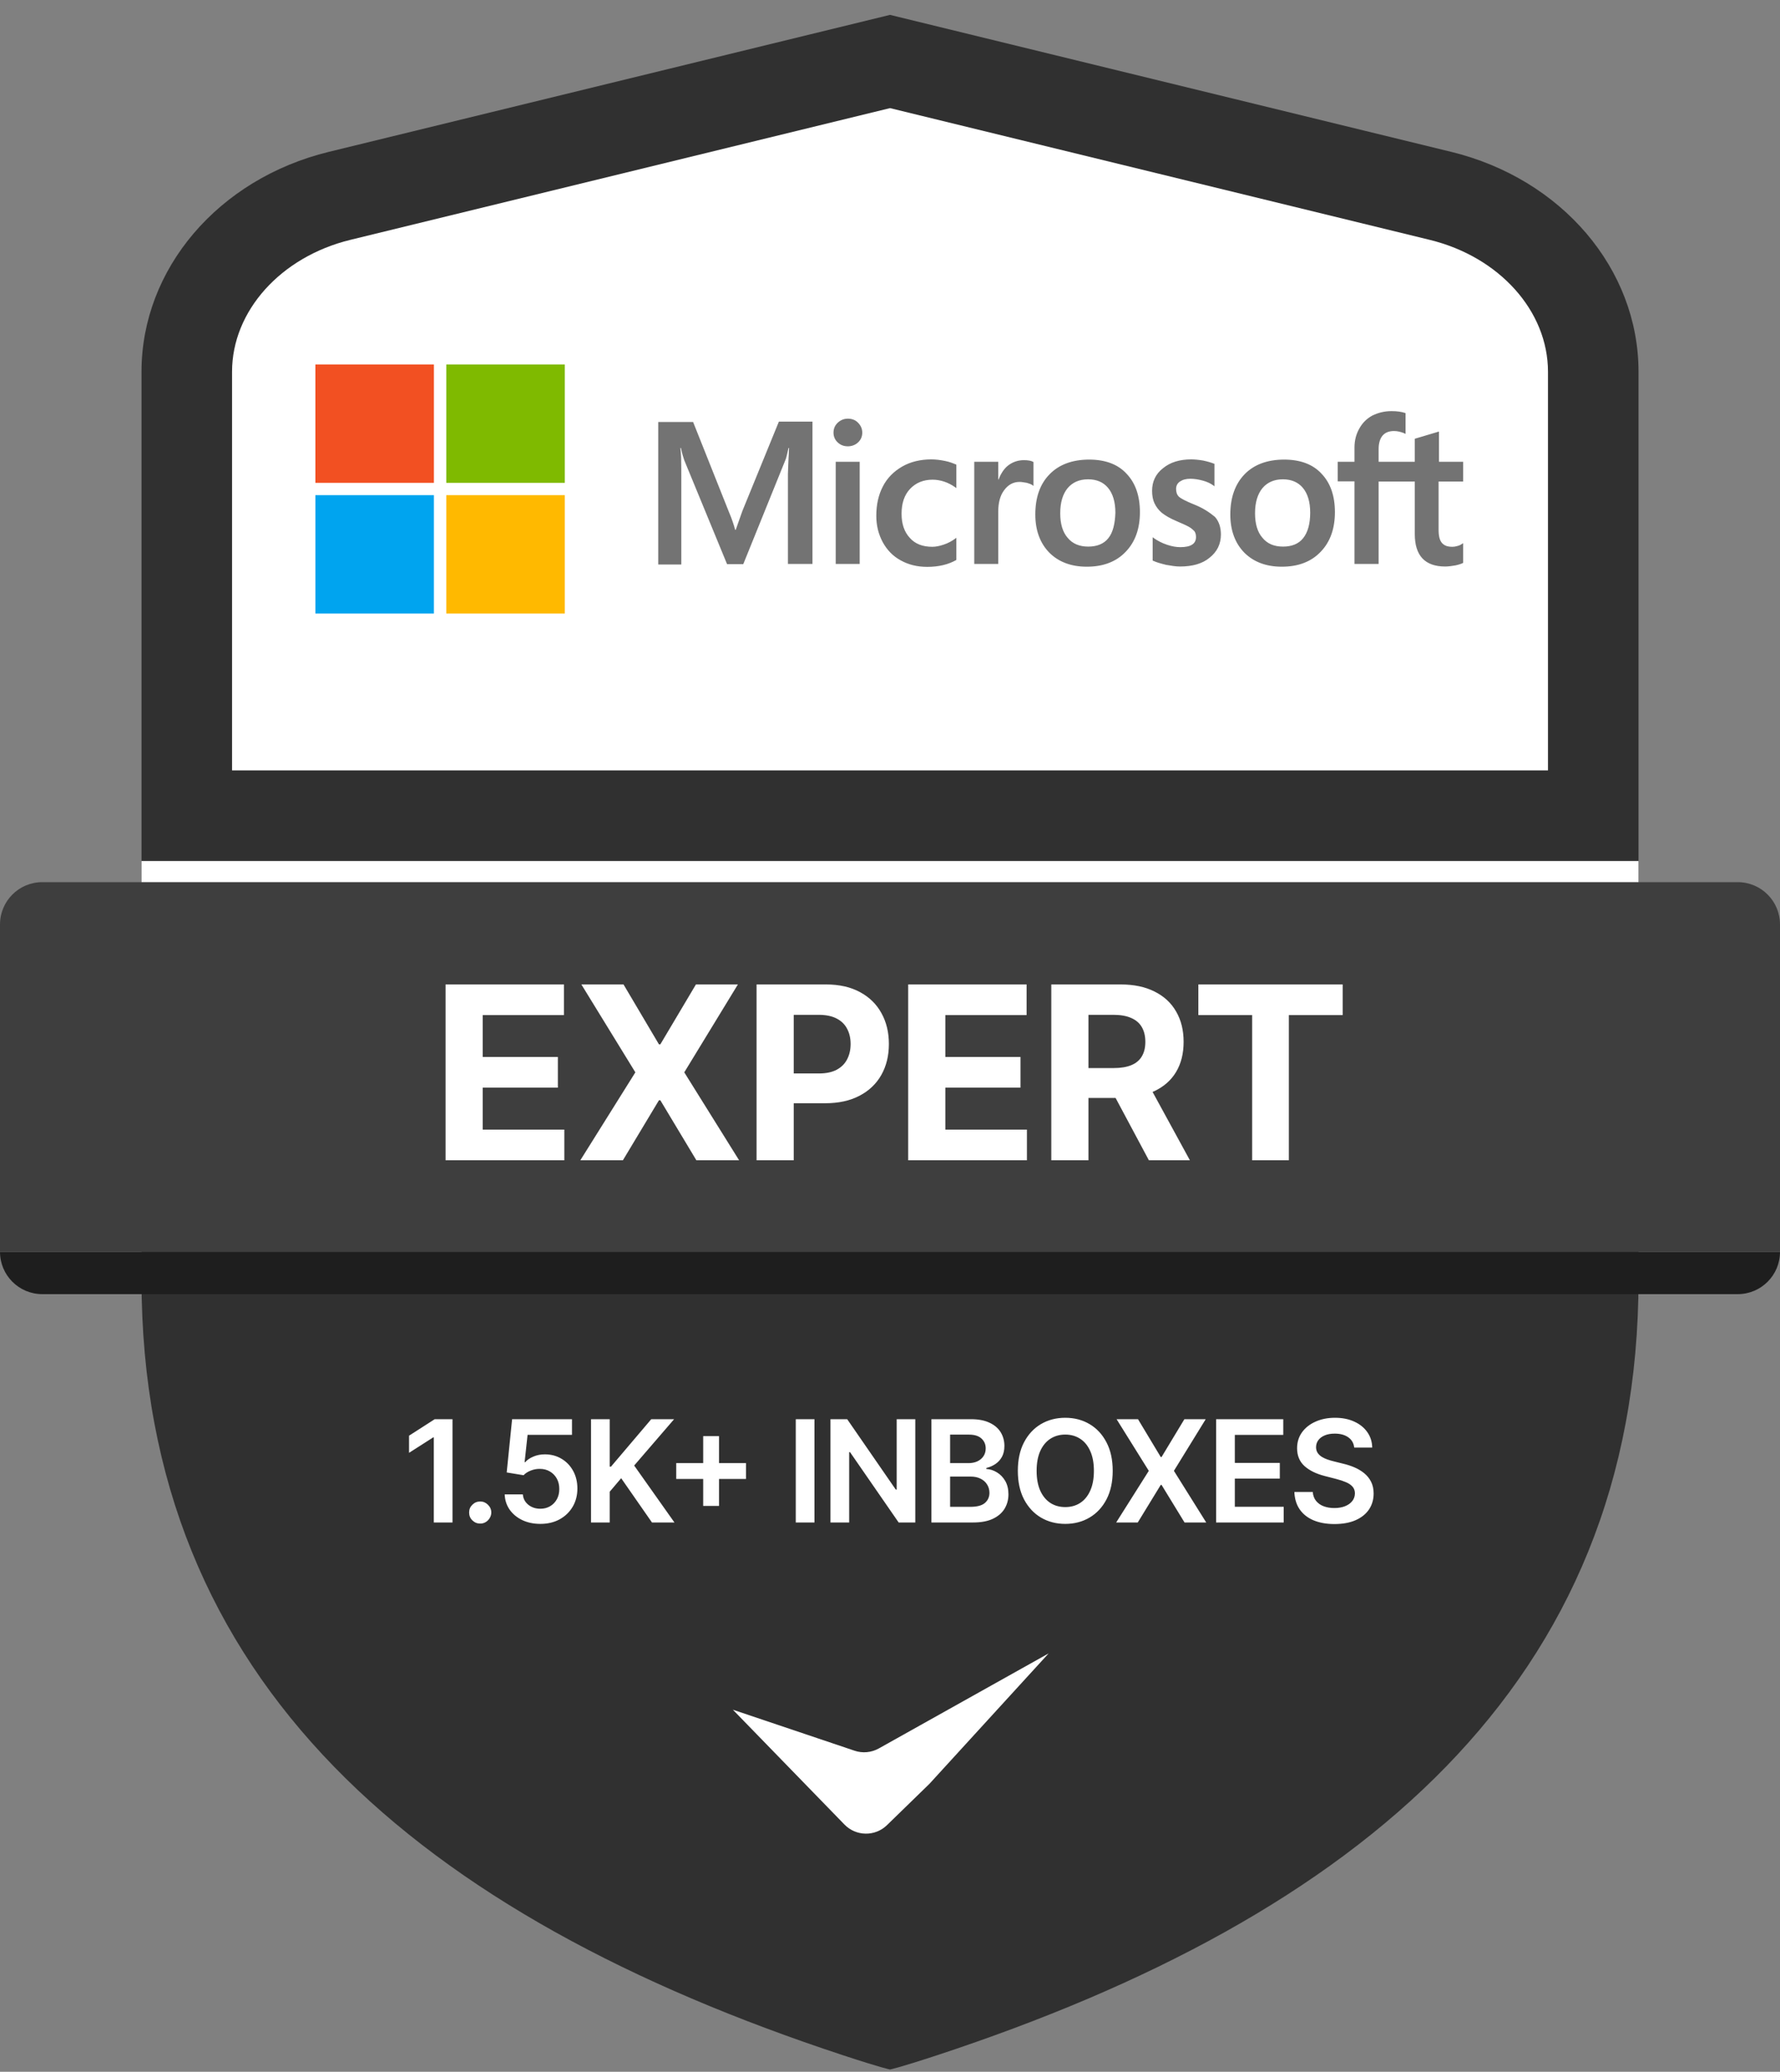
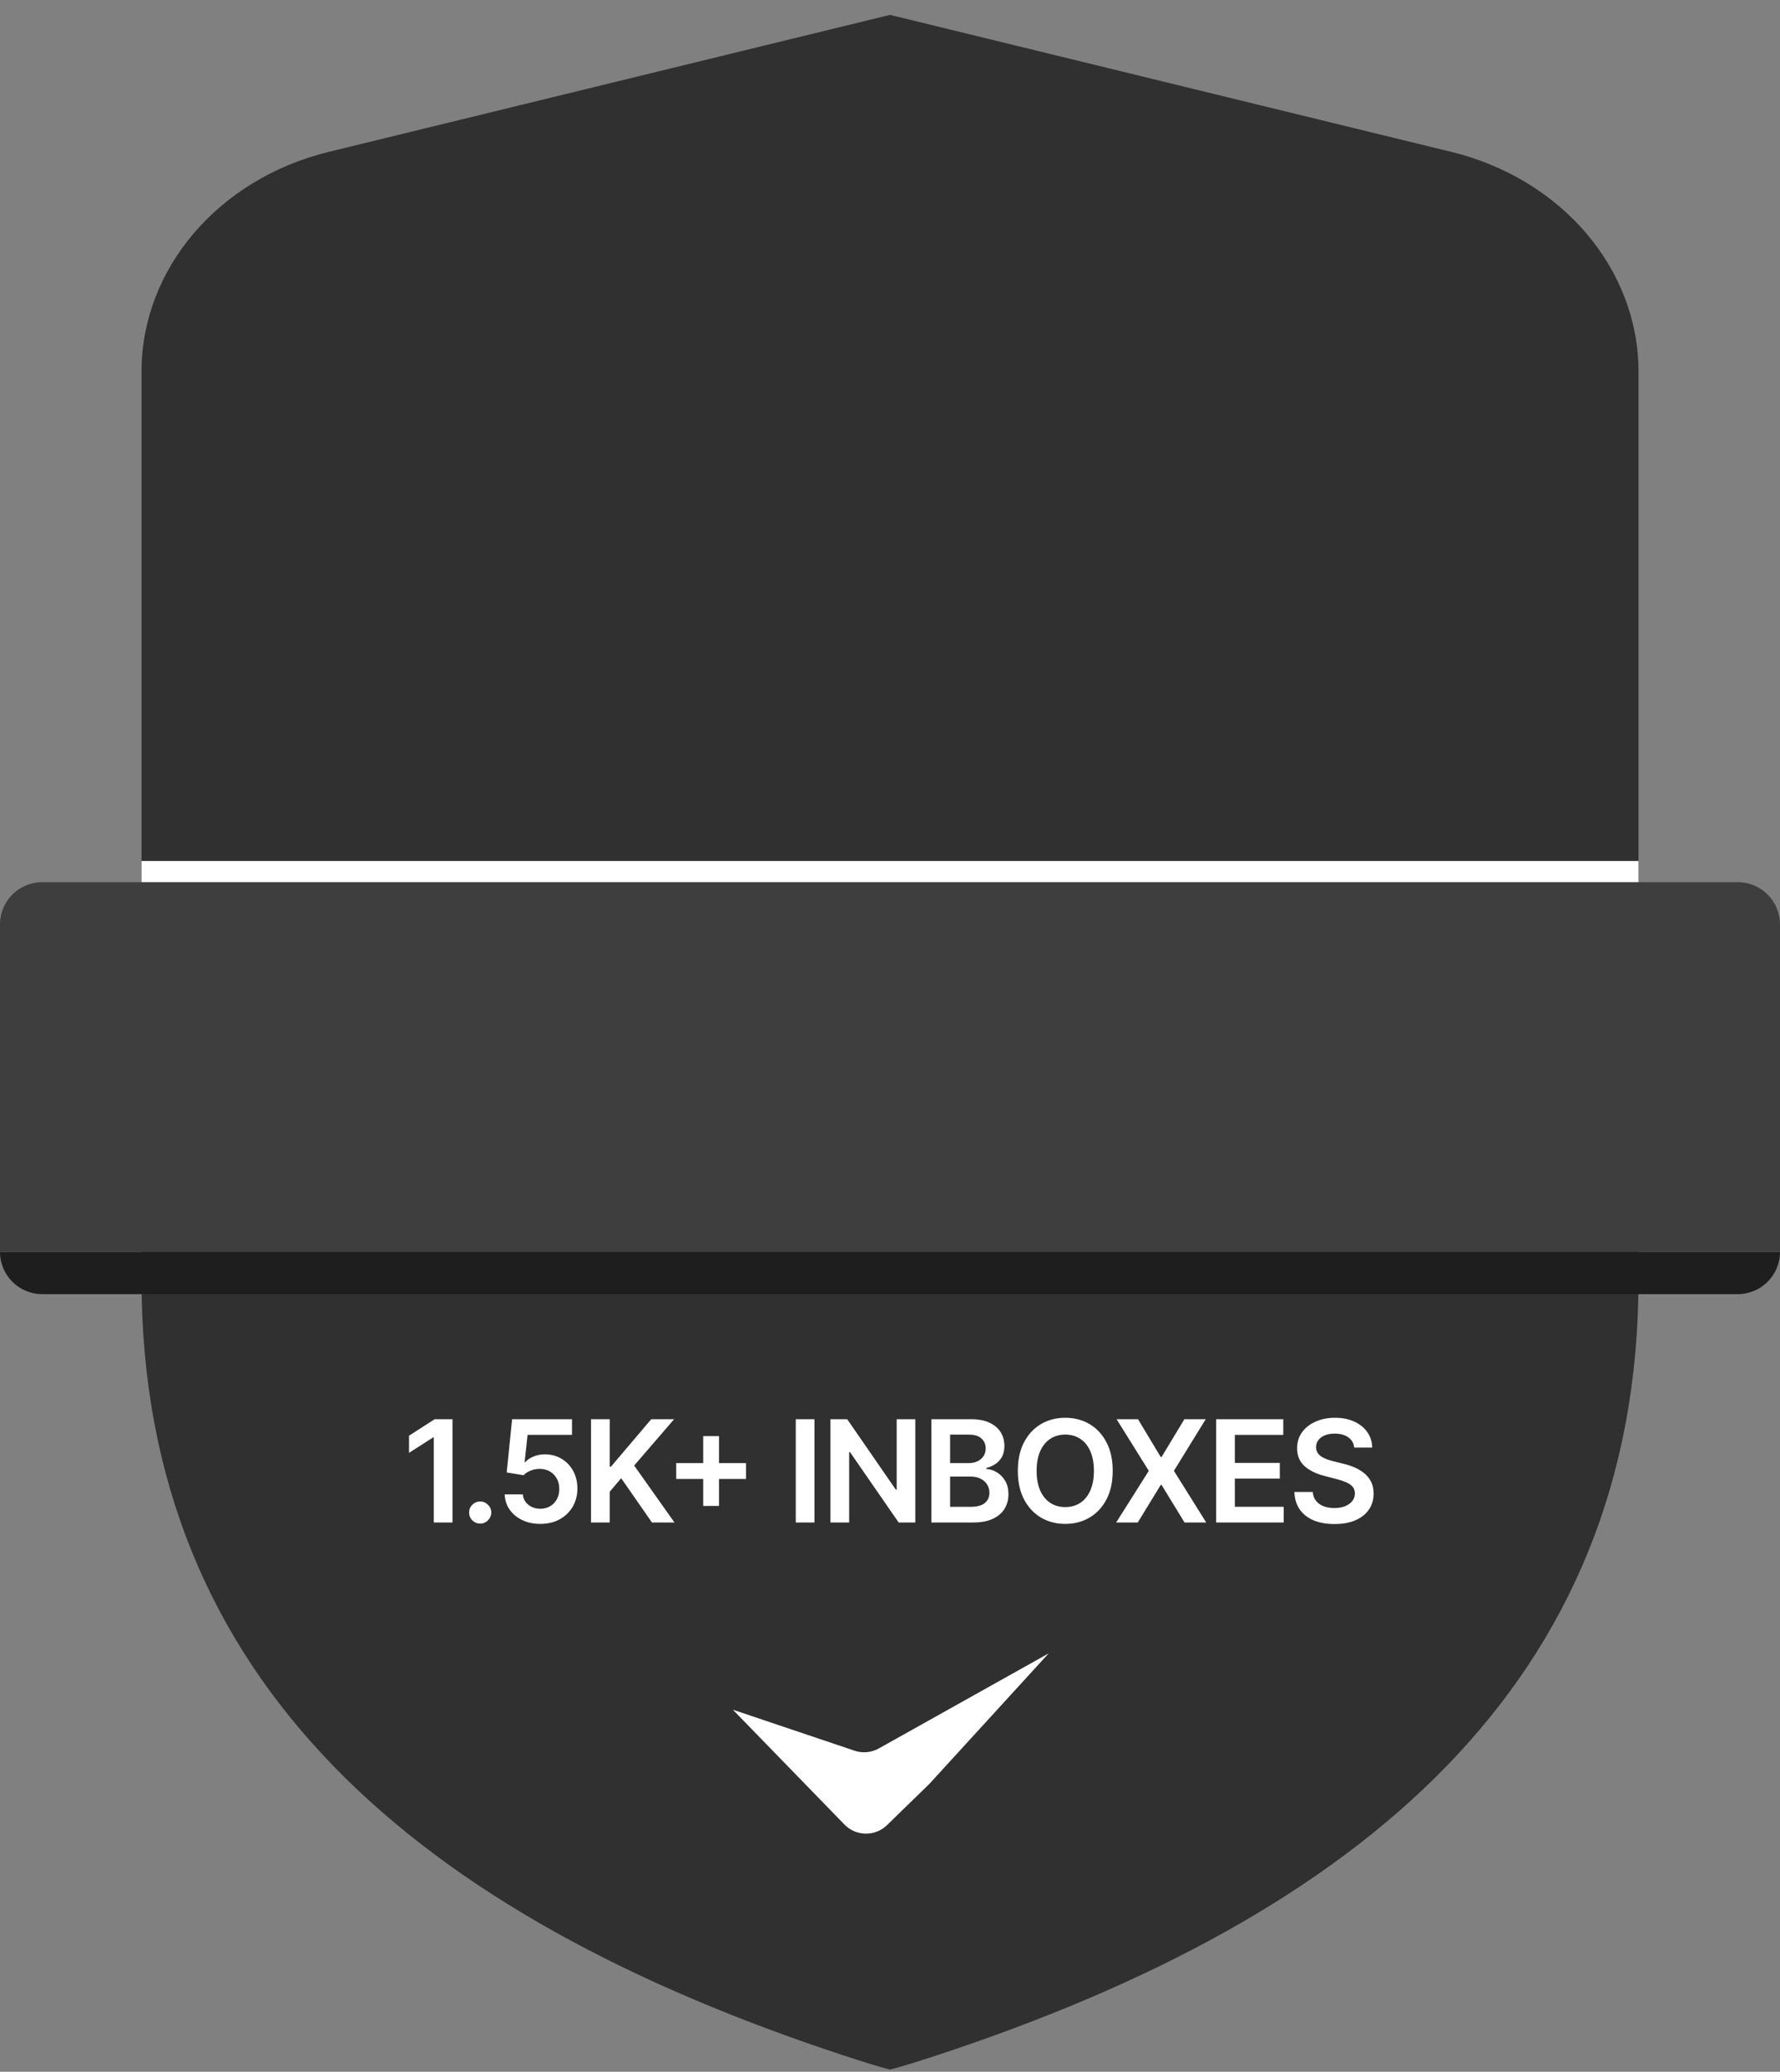
<svg xmlns="http://www.w3.org/2000/svg" width="104" height="121" viewBox="0 0 104 121" fill="none">
  <rect x="0" y="0" width="104" height="121" fill="#808080" stroke="none" />
  <g clip-path="url(#clip0_542_26379)">
    <path d="M84.788 8.869L52.001 0.869L19.213 8.869C12.751 10.446 8.268 15.707 8.268 21.711V74.721C8.268 98.304 24.586 111.918 49.279 120.044C51.532 120.784 52.001 120.869 52.001 120.869C52.001 120.869 52.47 120.784 54.724 120.044C79.417 111.918 95.734 98.304 95.734 74.721V21.711C95.734 15.707 91.25 10.446 84.789 8.869H84.788Z" fill="#303030" />
    <path d="M104 73.115C104 74.478 102.894 75.584 101.531 75.584H2.469C1.106 75.584 0 74.478 0 73.115H104Z" fill="#1E1E1E" />
    <path d="M104 53.991V73.115H0V53.991C0 52.627 1.106 51.522 2.469 51.522H101.531C102.894 51.522 104 52.627 104 53.991Z" fill="#3E3E3E" />
-     <path d="M13.558 44.996V21.711C13.558 18.169 16.401 15.002 20.468 14.009L52.001 6.315L83.536 14.009C87.603 15.002 90.444 18.168 90.444 21.711V44.996H13.558Z" fill="white" />
    <g clip-path="url(#clip1_542_26379)">
      <path d="M18.427 21.281H25.352V28.198H18.427V21.281Z" fill="#F25022" />
      <path d="M26.075 21.281H33V28.198H26.075V21.281Z" fill="#7FBA00" />
      <path d="M18.427 28.92H25.352V35.837H18.427V28.92Z" fill="#00A4EF" />
-       <path d="M26.075 28.92H33V35.837H26.075V28.92Z" fill="#FFB900" />
      <path d="M43.374 29.846L42.986 30.944H42.953C42.889 30.697 42.77 30.32 42.576 29.868L40.496 24.646H38.459V32.968H39.806V27.833C39.806 27.51 39.806 27.144 39.795 26.692C39.785 26.465 39.763 26.293 39.752 26.164H39.785C39.849 26.487 39.925 26.724 39.978 26.875L42.479 32.947H43.428L45.907 26.821C45.961 26.681 46.015 26.401 46.069 26.164H46.101C46.069 26.778 46.047 27.327 46.036 27.661V32.936H47.47V24.624H45.508L43.374 29.846ZM48.828 26.971H50.229V32.936H48.828V26.971ZM49.539 24.452C49.302 24.452 49.108 24.538 48.946 24.689C48.785 24.84 48.699 25.034 48.699 25.27C48.699 25.497 48.785 25.69 48.946 25.841C49.108 25.992 49.302 26.067 49.539 26.067C49.776 26.067 49.981 25.981 50.132 25.841C50.294 25.69 50.38 25.497 50.38 25.27C50.38 25.044 50.294 24.851 50.132 24.689C49.992 24.538 49.787 24.452 49.539 24.452ZM55.198 26.918C54.939 26.864 54.67 26.831 54.411 26.831C53.775 26.831 53.193 26.971 52.708 27.251C52.223 27.531 51.835 27.919 51.587 28.403C51.328 28.899 51.199 29.469 51.199 30.126C51.199 30.697 51.328 31.203 51.576 31.666C51.824 32.118 52.169 32.484 52.633 32.732C53.075 32.979 53.592 33.108 54.174 33.108C54.842 33.108 55.414 32.968 55.866 32.71L55.877 32.699V31.407L55.823 31.45C55.618 31.601 55.381 31.73 55.144 31.806C54.896 31.892 54.67 31.935 54.476 31.935C53.915 31.935 53.474 31.773 53.161 31.418C52.837 31.073 52.676 30.6 52.676 30.008C52.676 29.394 52.837 28.91 53.172 28.554C53.506 28.199 53.948 28.016 54.487 28.016C54.939 28.016 55.403 28.167 55.823 28.468L55.877 28.511V27.144L55.866 27.133C55.683 27.058 55.478 26.971 55.198 26.918ZM59.822 26.875C59.477 26.875 59.154 26.982 58.874 27.208C58.636 27.402 58.475 27.682 58.335 28.016H58.324V26.971H56.923V32.936H58.324V29.889C58.324 29.372 58.432 28.942 58.669 28.63C58.906 28.306 59.208 28.145 59.574 28.145C59.703 28.145 59.833 28.177 59.995 28.199C60.145 28.242 60.253 28.285 60.329 28.339L60.383 28.382V26.982L60.35 26.971C60.253 26.907 60.059 26.875 59.822 26.875ZM63.638 26.842C62.657 26.842 61.87 27.133 61.32 27.704C60.76 28.274 60.49 29.06 60.49 30.051C60.49 30.977 60.771 31.73 61.31 32.279C61.849 32.818 62.581 33.098 63.498 33.098C64.457 33.098 65.222 32.807 65.772 32.225C66.332 31.644 66.602 30.869 66.602 29.911C66.602 28.963 66.343 28.21 65.815 27.661C65.308 27.111 64.565 26.842 63.638 26.842ZM64.759 31.429C64.5 31.763 64.091 31.924 63.584 31.924C63.077 31.924 62.668 31.763 62.377 31.407C62.086 31.073 61.946 30.589 61.946 29.975C61.946 29.34 62.096 28.856 62.377 28.511C62.668 28.167 63.066 27.994 63.573 27.994C64.069 27.994 64.457 28.156 64.737 28.49C65.017 28.823 65.168 29.308 65.168 29.943C65.147 30.589 65.028 31.095 64.759 31.429ZM69.728 29.448C69.286 29.265 69.005 29.125 68.876 29.006C68.768 28.899 68.715 28.748 68.715 28.554C68.715 28.393 68.779 28.231 68.941 28.123C69.103 28.016 69.286 27.962 69.555 27.962C69.792 27.962 70.04 28.005 70.277 28.07C70.515 28.134 70.73 28.231 70.903 28.36L70.957 28.403V27.09L70.924 27.079C70.763 27.015 70.547 26.95 70.288 26.896C70.029 26.853 69.792 26.831 69.598 26.831C68.93 26.831 68.38 26.993 67.949 27.348C67.518 27.682 67.313 28.134 67.313 28.662C67.313 28.942 67.356 29.189 67.453 29.394C67.55 29.599 67.691 29.792 67.885 29.954C68.079 30.105 68.359 30.277 68.747 30.438C69.07 30.578 69.318 30.686 69.469 30.772C69.62 30.858 69.717 30.955 69.792 31.03C69.846 31.117 69.879 31.224 69.879 31.364C69.879 31.763 69.577 31.956 68.962 31.956C68.725 31.956 68.477 31.913 68.186 31.816C67.895 31.72 67.626 31.579 67.4 31.418L67.346 31.375V32.742L67.378 32.753C67.583 32.85 67.831 32.915 68.132 32.99C68.434 33.044 68.704 33.087 68.941 33.087C69.663 33.087 70.256 32.925 70.676 32.57C71.107 32.225 71.334 31.784 71.334 31.213C71.334 30.815 71.226 30.46 70.989 30.191C70.676 29.932 70.288 29.663 69.728 29.448ZM75.031 26.842C74.05 26.842 73.263 27.133 72.713 27.704C72.164 28.274 71.883 29.06 71.883 30.051C71.883 30.977 72.164 31.73 72.703 32.279C73.242 32.818 73.975 33.098 74.891 33.098C75.85 33.098 76.615 32.807 77.165 32.225C77.725 31.644 77.995 30.869 77.995 29.911C77.995 28.963 77.736 28.21 77.208 27.661C76.701 27.111 75.958 26.842 75.031 26.842ZM76.141 31.429C75.882 31.763 75.473 31.924 74.966 31.924C74.449 31.924 74.05 31.763 73.759 31.407C73.468 31.073 73.328 30.589 73.328 29.975C73.328 29.34 73.479 28.856 73.759 28.511C74.05 28.167 74.449 27.994 74.955 27.994C75.44 27.994 75.839 28.156 76.12 28.49C76.4 28.823 76.551 29.308 76.551 29.943C76.551 30.589 76.41 31.095 76.141 31.429ZM85.486 28.123V26.971H84.074V25.206L84.031 25.217L82.695 25.615L82.662 25.626V26.971H80.549V26.218C80.549 25.873 80.636 25.604 80.787 25.432C80.938 25.26 81.164 25.174 81.444 25.174C81.638 25.174 81.843 25.217 82.069 25.314L82.123 25.346V24.129L82.091 24.118C81.897 24.054 81.638 24.011 81.304 24.011C80.884 24.011 80.517 24.108 80.183 24.269C79.849 24.452 79.601 24.7 79.418 25.034C79.234 25.357 79.138 25.723 79.138 26.142V26.971H78.157V28.113H79.138V32.936H80.549V28.123H82.662V31.192C82.662 32.452 83.255 33.087 84.441 33.087C84.635 33.087 84.839 33.054 85.034 33.022C85.238 32.979 85.389 32.925 85.475 32.882L85.486 32.871V31.72L85.432 31.763C85.346 31.816 85.271 31.86 85.141 31.892C85.034 31.924 84.936 31.935 84.861 31.935C84.581 31.935 84.387 31.87 84.247 31.709C84.117 31.558 84.053 31.31 84.053 30.944V28.123H85.486Z" fill="#737373" />
    </g>
    <path d="M26.438 82.888V88.92H25.346V83.951H25.31L23.899 84.852V83.851L25.399 82.888H26.438ZM28.058 88.984C27.879 88.984 27.726 88.922 27.598 88.796C27.47 88.67 27.408 88.517 27.41 88.337C27.408 88.16 27.47 88.009 27.598 87.883C27.726 87.757 27.879 87.694 28.058 87.694C28.23 87.694 28.381 87.757 28.508 87.883C28.638 88.009 28.704 88.16 28.706 88.337C28.704 88.456 28.672 88.565 28.611 88.663C28.552 88.762 28.474 88.84 28.376 88.899C28.279 88.956 28.173 88.984 28.058 88.984ZM31.57 89.002C31.177 89.002 30.826 88.928 30.515 88.781C30.205 88.632 29.959 88.428 29.776 88.169C29.596 87.909 29.499 87.613 29.488 87.279H30.548C30.567 87.526 30.675 87.729 30.869 87.886C31.063 88.041 31.297 88.118 31.57 88.118C31.784 88.118 31.974 88.07 32.141 87.971C32.308 87.873 32.44 87.737 32.536 87.562C32.632 87.387 32.679 87.188 32.677 86.964C32.679 86.736 32.631 86.534 32.533 86.357C32.435 86.18 32.3 86.042 32.13 85.942C31.959 85.84 31.762 85.789 31.541 85.789C31.36 85.787 31.182 85.82 31.007 85.889C30.833 85.958 30.694 86.048 30.592 86.16L29.605 85.998L29.921 82.888H33.42V83.801H30.825L30.651 85.4H30.686C30.798 85.268 30.956 85.159 31.16 85.073C31.365 84.985 31.589 84.941 31.832 84.941C32.197 84.941 32.523 85.027 32.81 85.2C33.097 85.371 33.322 85.606 33.487 85.907C33.652 86.207 33.735 86.551 33.735 86.938C33.735 87.336 33.642 87.692 33.458 88.004C33.275 88.314 33.021 88.558 32.695 88.737C32.371 88.914 31.996 89.002 31.57 89.002ZM34.532 88.92V82.888H35.624V85.659H35.698L38.051 82.888H39.386L37.053 85.594L39.406 88.92H38.093L36.293 86.334L35.624 87.123V88.92H34.532ZM41.085 87.954V83.877H42.01V87.954H41.085ZM39.509 86.378V85.453H43.586V86.378H39.509ZM47.586 82.888V88.92H46.494V82.888H47.586ZM53.478 82.888V88.92H52.506L49.664 84.811H49.614V88.92H48.521V82.888H49.499L52.338 86.999H52.391V82.888H53.478ZM54.42 88.92V82.888H56.729C57.165 82.888 57.527 82.956 57.816 83.094C58.106 83.229 58.323 83.415 58.467 83.65C58.612 83.886 58.684 84.153 58.684 84.452C58.684 84.697 58.637 84.907 58.543 85.082C58.449 85.255 58.322 85.395 58.163 85.503C58.004 85.611 57.826 85.689 57.63 85.736V85.795C57.844 85.806 58.049 85.872 58.246 85.992C58.444 86.11 58.606 86.277 58.732 86.493C58.857 86.709 58.92 86.97 58.92 87.276C58.92 87.588 58.844 87.869 58.693 88.118C58.542 88.366 58.314 88.561 58.01 88.705C57.706 88.848 57.323 88.92 56.861 88.92H54.42ZM55.512 88.007H56.688C57.084 88.007 57.37 87.931 57.545 87.78C57.721 87.627 57.81 87.43 57.81 87.191C57.81 87.012 57.766 86.851 57.677 86.708C57.589 86.562 57.463 86.448 57.3 86.366C57.137 86.282 56.943 86.239 56.717 86.239H55.512V88.007ZM55.512 85.453H56.593C56.782 85.453 56.952 85.419 57.103 85.35C57.254 85.279 57.373 85.18 57.459 85.052C57.548 84.923 57.592 84.77 57.592 84.593C57.592 84.359 57.509 84.167 57.344 84.016C57.181 83.865 56.939 83.789 56.617 83.789H55.512V85.453ZM65.012 85.904C65.012 86.554 64.89 87.11 64.647 87.574C64.405 88.035 64.075 88.388 63.657 88.634C63.241 88.879 62.769 89.002 62.24 89.002C61.712 89.002 61.239 88.879 60.821 88.634C60.404 88.387 60.075 88.032 59.831 87.571C59.59 87.107 59.469 86.552 59.469 85.904C59.469 85.254 59.59 84.698 59.831 84.237C60.075 83.773 60.404 83.419 60.821 83.173C61.239 82.928 61.712 82.805 62.24 82.805C62.769 82.805 63.241 82.928 63.657 83.173C64.075 83.419 64.405 83.773 64.647 84.237C64.89 84.698 65.012 85.254 65.012 85.904ZM63.913 85.904C63.913 85.446 63.842 85.06 63.698 84.746C63.557 84.43 63.361 84.191 63.109 84.03C62.858 83.867 62.568 83.786 62.24 83.786C61.912 83.786 61.623 83.867 61.371 84.03C61.12 84.191 60.923 84.43 60.779 84.746C60.638 85.06 60.567 85.446 60.567 85.904C60.567 86.361 60.638 86.748 60.779 87.064C60.923 87.378 61.12 87.617 61.371 87.78C61.623 87.941 61.912 88.021 62.24 88.021C62.568 88.021 62.858 87.941 63.109 87.78C63.361 87.617 63.557 87.378 63.698 87.064C63.842 86.748 63.913 86.361 63.913 85.904ZM66.49 82.888L67.819 85.097H67.866L69.2 82.888H70.446L68.588 85.904L70.476 88.92H69.209L67.866 86.725H67.819L66.476 88.92H65.215L67.121 85.904L65.239 82.888H66.49ZM71.055 88.92V82.888H74.978V83.804H72.148V85.441H74.775V86.357H72.148V88.004H75.002V88.92H71.055ZM79.123 84.546C79.095 84.289 78.979 84.088 78.775 83.945C78.573 83.802 78.31 83.73 77.986 83.73C77.758 83.73 77.562 83.764 77.4 83.833C77.237 83.902 77.112 83.995 77.025 84.113C76.939 84.231 76.895 84.365 76.893 84.516C76.893 84.642 76.921 84.751 76.978 84.843C77.037 84.936 77.117 85.014 77.217 85.079C77.317 85.142 77.428 85.195 77.55 85.238C77.671 85.281 77.794 85.317 77.918 85.347L78.483 85.488C78.711 85.541 78.93 85.613 79.14 85.703C79.352 85.794 79.542 85.908 79.709 86.045C79.877 86.183 80.011 86.348 80.109 86.543C80.207 86.737 80.257 86.965 80.257 87.226C80.257 87.579 80.166 87.891 79.986 88.16C79.805 88.427 79.544 88.636 79.202 88.787C78.862 88.936 78.451 89.011 77.968 89.011C77.499 89.011 77.091 88.938 76.746 88.793C76.402 88.648 76.133 88.436 75.939 88.157C75.746 87.878 75.642 87.538 75.626 87.138H76.701C76.717 87.348 76.782 87.523 76.896 87.662C77.01 87.801 77.158 87.906 77.341 87.974C77.525 88.043 77.731 88.077 77.959 88.077C78.197 88.077 78.405 88.042 78.584 87.971C78.764 87.899 78.906 87.799 79.008 87.671C79.11 87.541 79.162 87.39 79.164 87.217C79.162 87.06 79.116 86.931 79.025 86.829C78.935 86.724 78.808 86.638 78.645 86.569C78.484 86.499 78.296 86.436 78.08 86.381L77.394 86.204C76.897 86.076 76.504 85.883 76.216 85.624C75.929 85.363 75.785 85.016 75.785 84.584C75.785 84.229 75.882 83.918 76.074 83.65C76.269 83.383 76.533 83.176 76.866 83.029C77.2 82.88 77.578 82.805 78 82.805C78.428 82.805 78.803 82.88 79.126 83.029C79.45 83.176 79.704 83.381 79.888 83.644C80.073 83.906 80.168 84.206 80.174 84.546H79.123Z" fill="white" />
    <path fill-rule="evenodd" clip-rule="evenodd" d="M42.816 99.854L49.928 102.249C50.397 102.408 50.913 102.36 51.347 102.117L61.268 96.567L54.303 104.185L51.823 106.597C51.128 107.273 50.016 107.257 49.34 106.562L42.818 99.854H42.816Z" fill="white" />
    <path d="M95.734 50.287H8.268V51.522H95.734V50.287Z" fill="white" />
-     <path d="M26.033 67.764V57.496H32.951V59.286H28.203V61.733H32.595V63.523H28.203V65.974H32.971V67.764H26.033ZM36.43 57.496L38.501 60.996H38.581L40.661 57.496H43.113L39.98 62.63L43.183 67.764H40.686L38.581 64.26H38.501L36.395 67.764H33.908L37.122 62.63L33.968 57.496H36.43ZM44.204 67.764V57.496H48.255C49.034 57.496 49.697 57.645 50.245 57.943C50.793 58.237 51.211 58.646 51.499 59.171C51.789 59.692 51.935 60.294 51.935 60.976C51.935 61.658 51.788 62.259 51.494 62.781C51.2 63.302 50.773 63.708 50.215 63.999C49.66 64.29 48.989 64.435 48.2 64.435H45.618V62.695H47.849C48.267 62.695 48.611 62.623 48.882 62.48C49.156 62.333 49.36 62.131 49.493 61.873C49.63 61.612 49.699 61.313 49.699 60.976C49.699 60.635 49.63 60.337 49.493 60.083C49.36 59.826 49.156 59.627 48.882 59.487C48.608 59.343 48.26 59.271 47.839 59.271H46.375V67.764H44.204ZM53.062 67.764V57.496H59.981V59.286H55.233V61.733H59.625V63.523H55.233V65.974H60.001V67.764H53.062ZM61.424 67.764V57.496H65.475C66.251 57.496 66.912 57.635 67.46 57.913C68.012 58.187 68.431 58.576 68.719 59.081C69.01 59.582 69.155 60.172 69.155 60.85C69.155 61.532 69.008 62.119 68.714 62.61C68.42 63.098 67.994 63.472 67.435 63.733C66.881 63.994 66.209 64.124 65.42 64.124H62.708V62.38H65.069C65.484 62.38 65.828 62.323 66.102 62.209C66.376 62.096 66.58 61.925 66.713 61.698C66.85 61.471 66.919 61.188 66.919 60.85C66.919 60.51 66.85 60.222 66.713 59.988C66.58 59.754 66.374 59.577 66.097 59.457C65.823 59.333 65.477 59.271 65.059 59.271H63.595V67.764H61.424ZM66.969 63.092L69.521 67.764H67.125L64.628 63.092H66.969ZM70.016 59.286V57.496H78.448V59.286H75.305V67.764H73.159V59.286H70.016Z" fill="white" />
  </g>
  <defs>
    <clipPath id="clip0_542_26379">
      <rect width="104" height="120" fill="white" transform="translate(0 0.869)" />
    </clipPath>
    <clipPath id="clip1_542_26379">
-       <rect width="67.059" height="14.548" fill="white" transform="translate(18.427 21.285)" />
-     </clipPath>
+       </clipPath>
  </defs>
</svg>